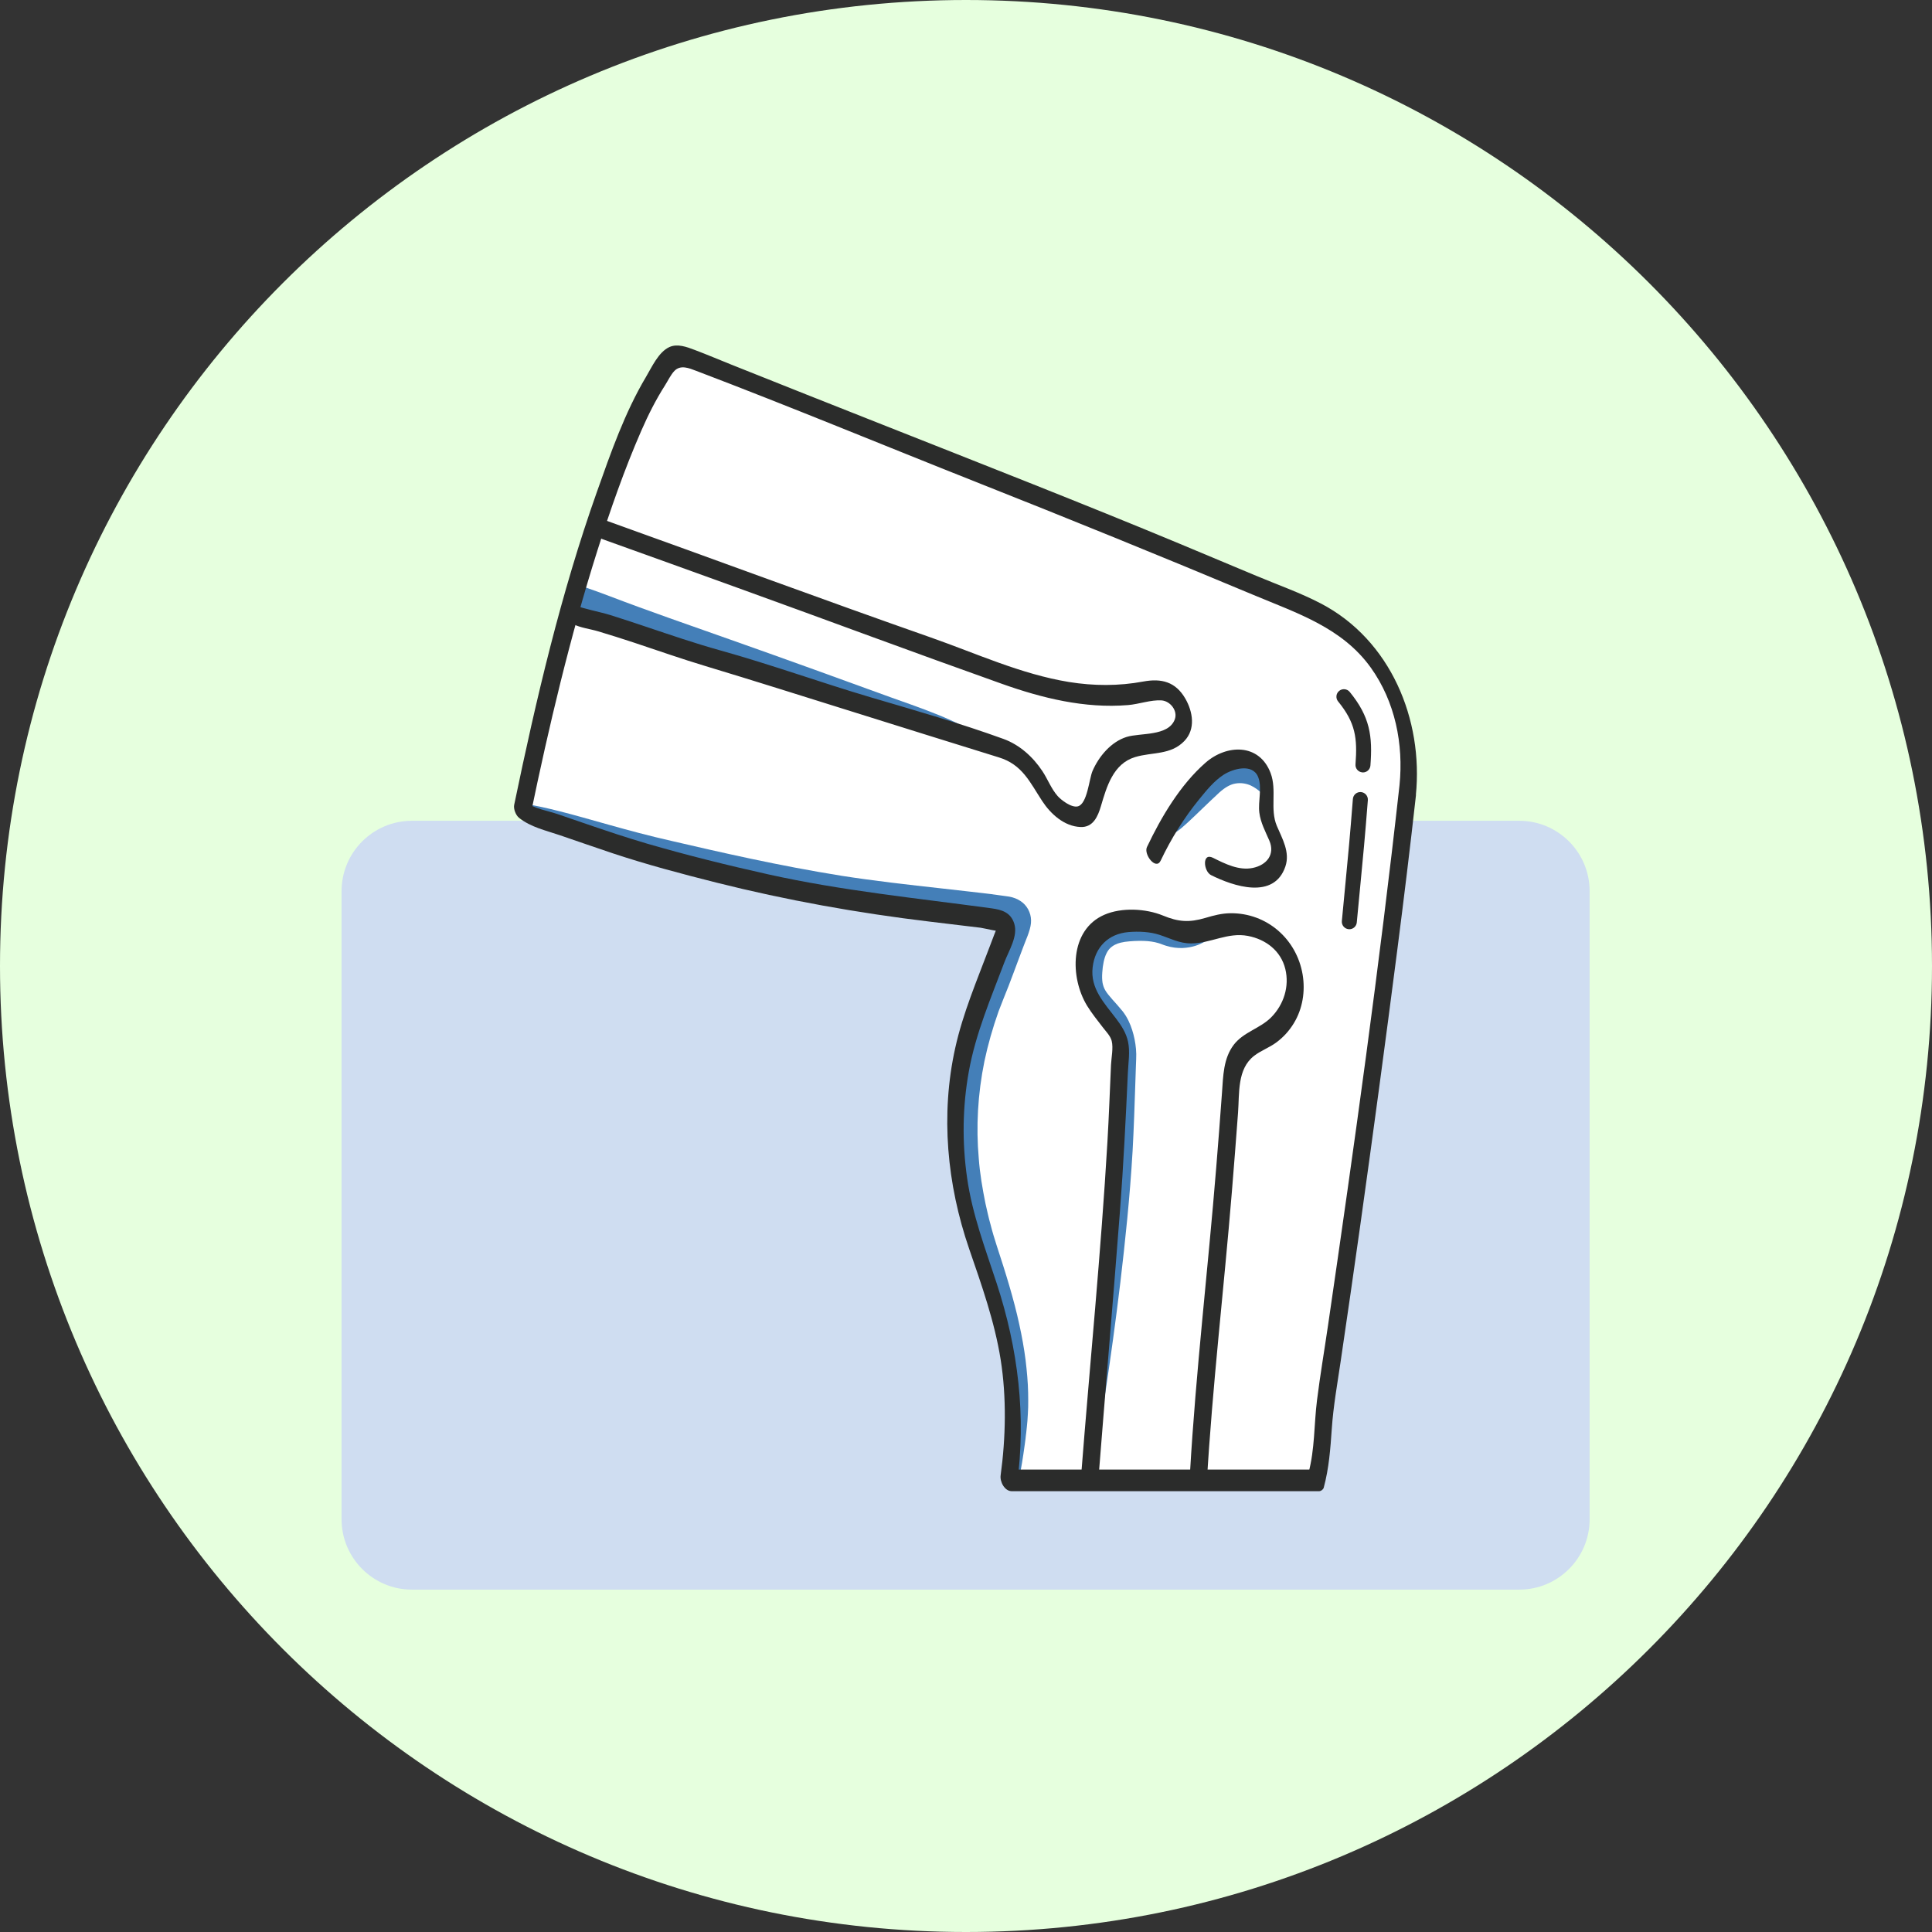
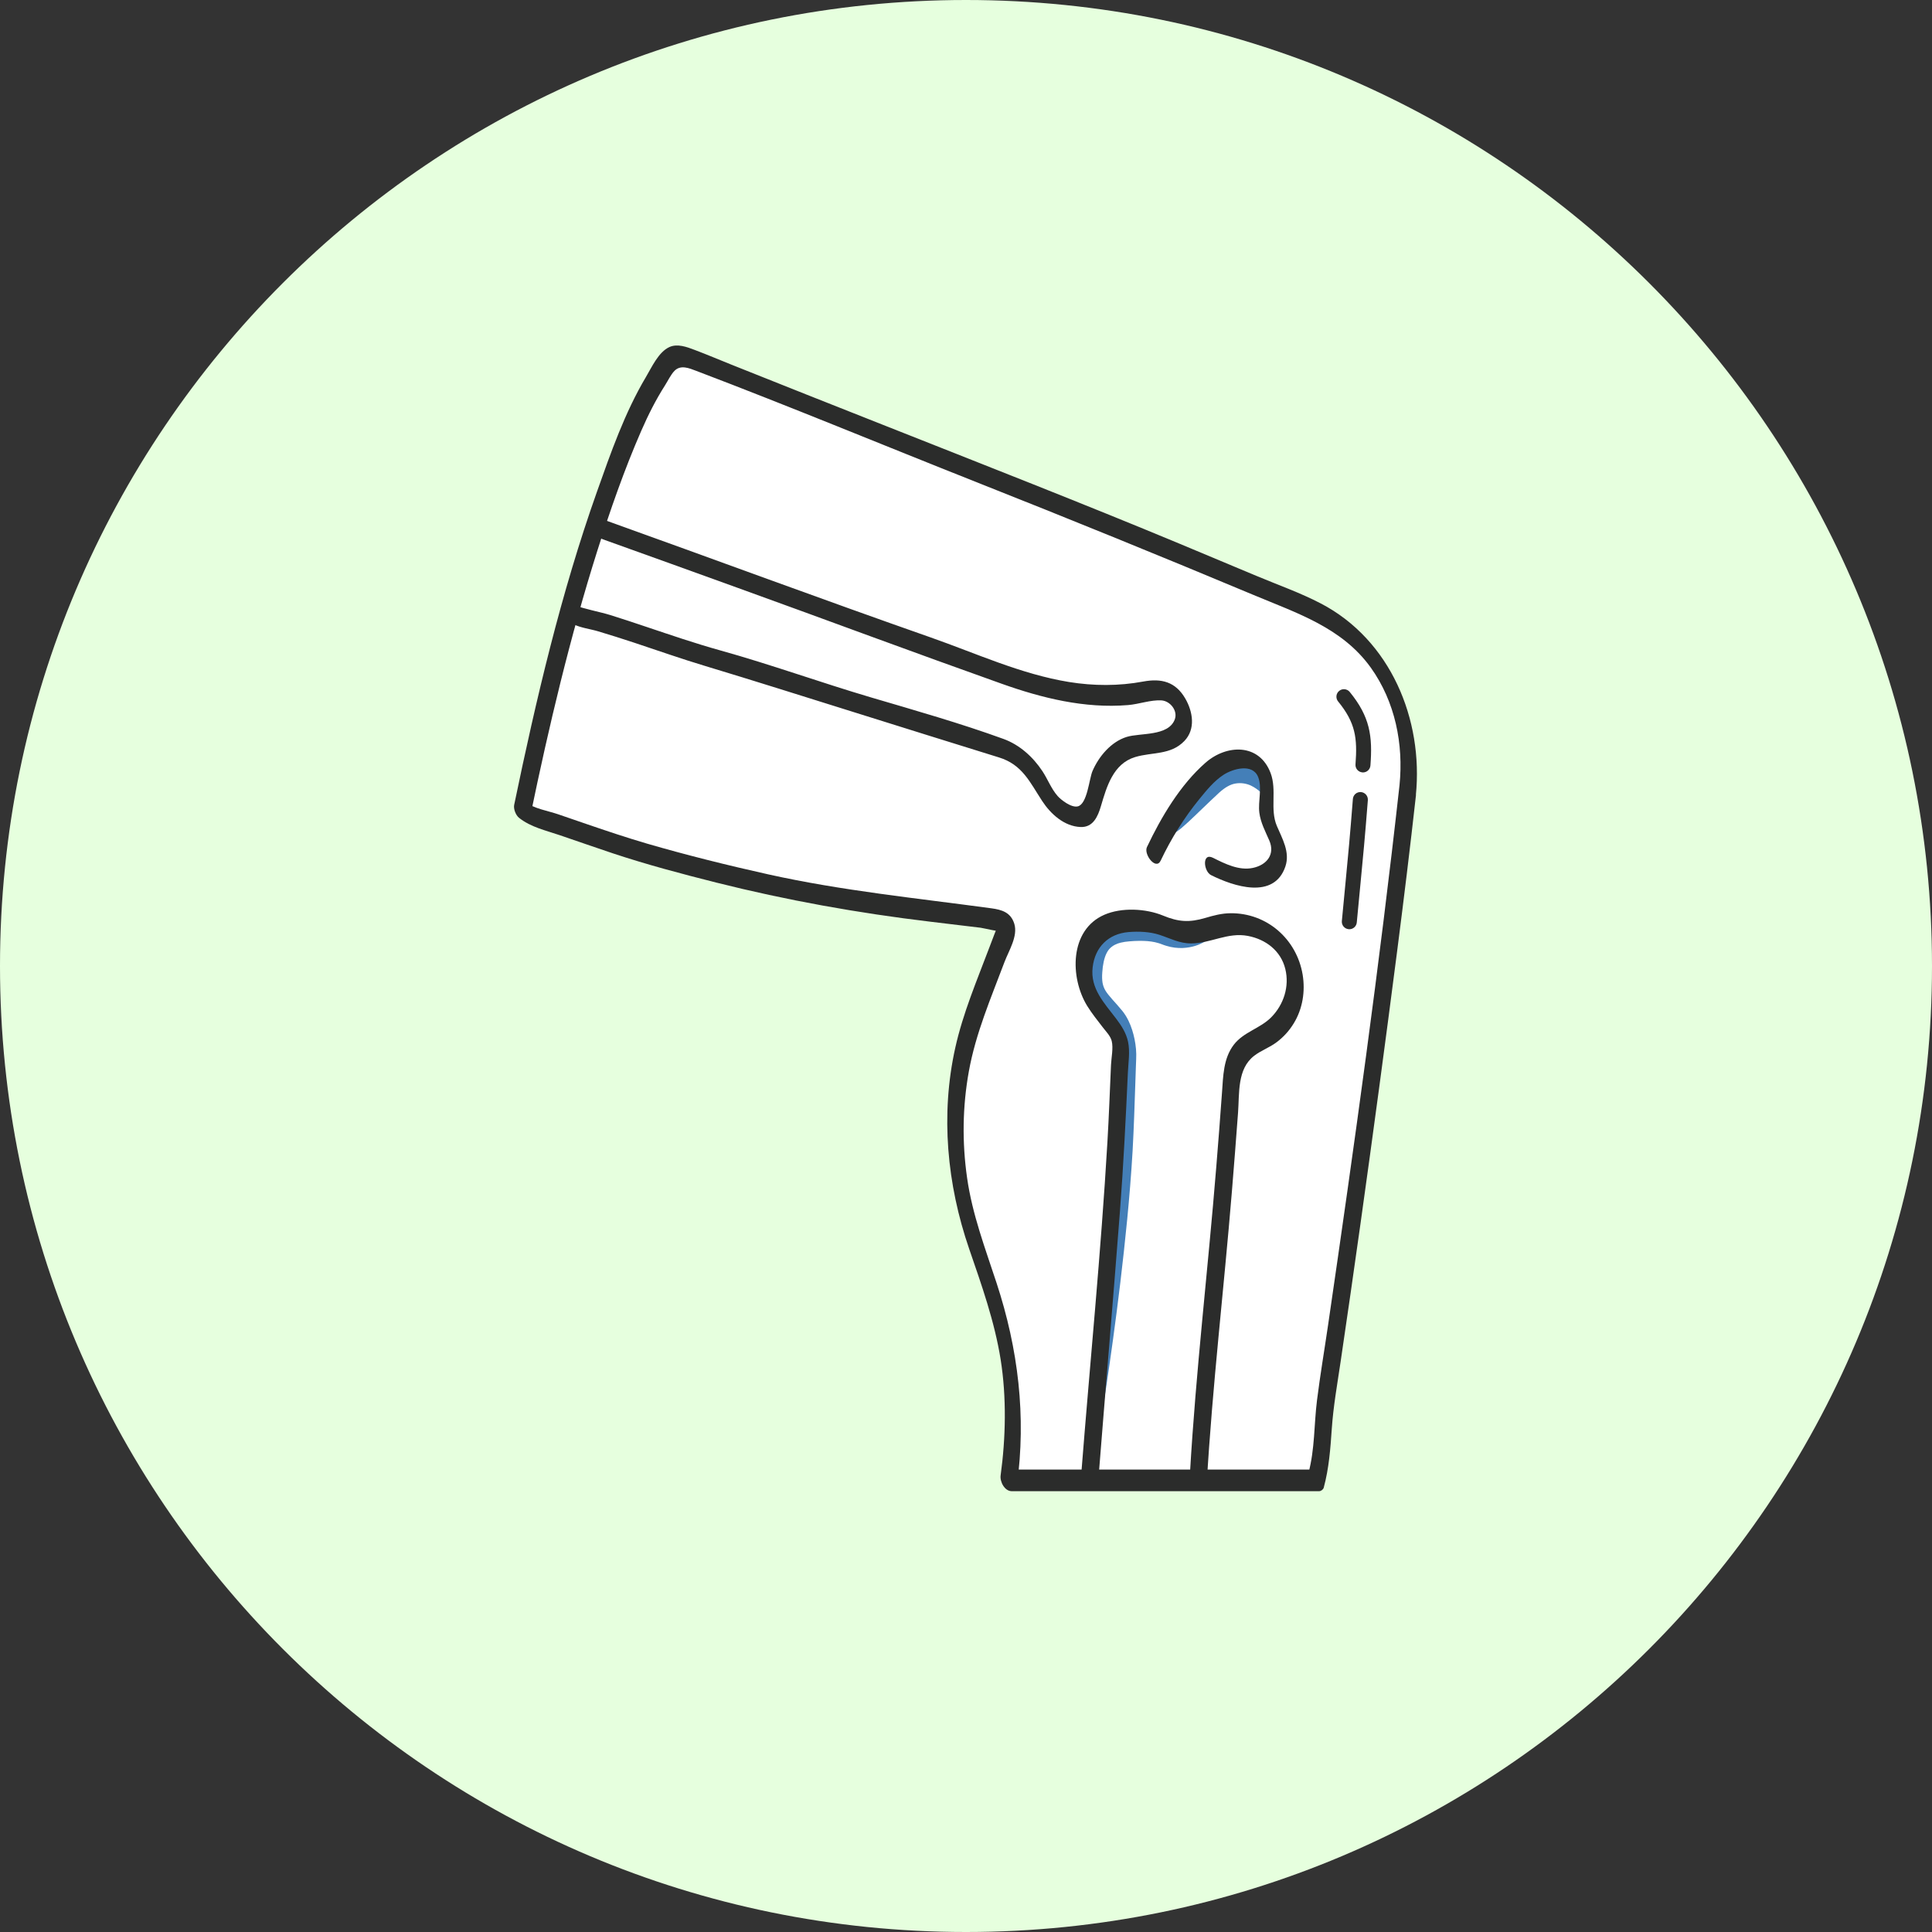
<svg xmlns="http://www.w3.org/2000/svg" width="500" zoomAndPan="magnify" viewBox="0 0 375 375" height="500" preserveAspectRatio="xMidYMid meet" version="1.0">
  <rect x="0" y="0" width="375" height="375" fill="#333333" stroke="none" />
  <defs>
    <clipPath id="6c1ecce419">
      <path d="M 187.5 0 C 83.945 0 0 83.945 0 187.5 C 0 291.055 83.945 375 187.5 375 C 291.055 375 375 291.055 375 187.5 C 375 83.945 291.055 0 187.5 0 Z M 187.5 0 " clip-rule="nonzero" />
    </clipPath>
    <clipPath id="985fae2fd2">
-       <path d="M 66.297 159 L 308.547 159 L 308.547 308.547 L 66.297 308.547 Z M 66.297 159 " clip-rule="nonzero" />
-     </clipPath>
+       </clipPath>
  </defs>
  <g clip-path="url(#6c1ecce419)">
    <rect x="-37.5" width="450" fill="#e6ffde" y="-37.5" height="450" fill-opacity="1" />
  </g>
  <g clip-path="url(#985fae2fd2)">
    <path fill="#cfddf1" d="M 294.875 308.547 L 79.969 308.547 C 72.418 308.547 66.297 302.426 66.297 294.875 L 66.297 172.984 C 66.297 165.434 72.418 159.312 79.969 159.312 L 294.875 159.312 C 302.426 159.312 308.547 165.434 308.547 172.984 L 308.547 294.875 C 308.547 302.426 302.426 308.547 294.875 308.547 Z M 294.875 308.547 " fill-opacity="1" fill-rule="nonzero" />
  </g>
  <path fill="#ffffff" d="M 273.227 153.379 C 270.918 174.242 268.102 195.062 265.305 215.855 C 262.785 234.547 260.129 253.219 257.336 271.863 C 256.578 276.902 256.996 282.07 255.535 287.012 C 255.496 287.125 255.469 287.238 255.445 287.352 L 195.805 287.352 C 195.887 286.754 195.98 286.164 196.016 285.629 C 196.191 283.055 196.312 280.48 196.457 277.895 L 196.457 277.773 C 196.465 277.434 196.492 277.102 196.508 276.766 C 197.168 265.031 193.801 254.074 189.926 243.246 C 183.879 226.367 183.781 209.621 190.605 192.93 C 192.203 189.012 193.551 184.992 195.16 181.074 C 196.137 178.691 194.551 178.613 193.035 178.418 C 182.148 176.973 171.176 175.996 160.379 174.027 C 149.605 172.055 138.934 169.406 128.344 166.531 C 120.156 164.328 112.219 161.277 104.137 158.66 C 103.363 158.402 102.609 158.109 102.004 157.73 C 101.77 157.586 101.555 157.406 101.375 157.238 C 101.723 155.559 102.078 153.91 102.426 152.289 C 102.465 152.094 102.504 151.883 102.562 151.691 C 103.129 149.035 103.707 146.434 104.281 143.875 C 104.438 143.18 104.59 142.5 104.758 141.824 C 106.48 134.344 108.223 127.305 110.008 120.738 C 110.113 120.375 110.199 120.02 110.305 119.656 C 110.613 118.527 110.938 117.395 111.242 116.297 C 111.355 115.895 111.469 115.492 111.582 115.094 C 113.148 109.613 114.738 104.477 116.363 99.703 C 116.59 99.023 116.816 98.355 117.039 97.691 C 117.516 96.352 117.984 95.043 118.453 93.77 C 118.727 93.008 119.012 92.266 119.277 91.555 C 122.879 81.914 125.238 76.625 129.203 70.98 L 129.227 70.949 C 129.418 70.656 129.629 70.367 129.832 70.086 L 130.938 69.332 C 131.859 68.988 132.98 69.211 134.281 69.695 C 134.508 69.777 134.742 69.875 134.992 69.965 C 160.508 80.242 186.148 90.199 211.688 100.438 C 225.723 106.059 239.594 112.02 253.566 117.801 C 267.816 123.688 274.867 138.398 273.227 153.379 Z M 273.227 153.379 " fill-opacity="1" fill-rule="nonzero" />
-   <path fill="#ffffff" d="M 111.605 115.086 C 111.613 115.086 111.613 115.094 111.621 115.094 L 111.25 116.281 C 111.363 115.879 111.477 115.473 111.59 115.07 C 111.598 115.086 111.598 115.086 111.605 115.086 Z M 111.605 115.086 " fill-opacity="1" fill-rule="nonzero" />
-   <path fill="#447fb8" d="M 189.047 142.645 C 187.715 140.395 176.918 136.809 172.863 135.34 C 162.543 131.574 151.902 127.73 141.547 124.074 C 133.715 121.297 126.078 118.68 118.285 115.699 C 116.695 115.094 115.094 114.512 113.48 113.965 L 111.039 119.914 C 111.098 119.93 111.16 119.941 111.211 119.957 C 112.914 120.391 114.594 120.867 116.258 121.367 C 124.156 123.742 131.844 126.723 139.781 128.887 C 150.262 131.73 160.41 135.59 170.859 138.543 C 175.367 139.812 179.809 141.297 184.266 142.77 Z M 189.047 142.645 " fill-opacity="1" fill-rule="nonzero" />
-   <path fill="#ffffff" d="M 113.785 106.793 C 113.793 106.793 113.793 106.801 113.793 106.801 L 113.422 107.965 C 113.535 107.57 113.648 107.18 113.754 106.785 C 113.77 106.793 113.77 106.793 113.785 106.793 Z M 113.785 106.793 " fill-opacity="1" fill-rule="nonzero" />
  <path fill="#447fb8" d="M 233.586 182.918 C 232.773 183.359 231.457 183.926 229.543 184.008 C 228.59 184.039 227.492 183.934 226.359 183.578 C 226.078 183.496 225.793 183.395 225.504 183.281 C 225.238 183.184 225.074 183.117 224.844 183.055 C 224.414 182.926 223.953 182.82 223.461 182.754 C 222.484 182.609 221.387 182.594 220.16 182.648 C 219.852 182.668 219.527 182.691 219.207 182.715 C 218.883 182.738 218.625 182.777 218.332 182.812 C 218.051 182.859 217.785 182.918 217.512 182.973 C 217.266 183.062 216.984 183.102 216.766 183.223 C 216.281 183.395 215.91 183.66 215.578 183.941 C 215.258 184.227 215 184.578 214.773 185.039 C 214.32 185.938 214.039 187.27 213.949 188.77 C 213.891 189.555 213.91 190.16 214.004 190.75 C 214.109 191.316 214.273 191.773 214.562 192.266 C 214.859 192.762 215.312 193.316 215.902 193.988 C 216.492 194.648 217.195 195.41 217.883 196.266 L 217.945 196.344 L 218.035 196.465 L 218.211 196.707 C 218.34 196.879 218.422 197.031 218.527 197.184 C 218.723 197.5 218.883 197.816 219.035 198.113 C 219.336 198.727 219.562 199.324 219.754 199.922 C 220.133 201.117 220.375 202.312 220.496 203.605 C 220.523 203.926 220.539 204.258 220.547 204.598 C 220.555 204.93 220.539 205.348 220.531 205.559 C 220.516 206.066 220.488 206.586 220.473 207.102 C 220.441 208.133 220.402 209.184 220.367 210.242 C 220.223 214.465 220.086 218.875 219.836 223.414 C 219.301 232.531 218.383 241.066 217.469 248.84 C 216.539 256.609 215.562 263.57 214.684 269.406 C 213.441 277.57 212.383 283.539 211.527 286.367 C 213.012 267.301 214.887 245.871 216.273 226.836 C 216.848 219.059 217.035 211.242 217.453 203.453 C 217.566 201.277 216.34 199.891 215.129 198.316 C 212.688 195.141 209.977 192.164 210.348 187.535 C 210.68 183.488 212.422 180.648 215.57 179.438 C 216.355 179.242 217.219 179.137 218.156 179.129 C 220.594 179.098 223.031 179.234 225.285 180.371 C 226.828 181.148 228.371 181.438 229.93 181.359 C 231.238 181.617 232.383 181.566 233.191 181.574 C 234.047 181.566 234.555 181.617 234.637 181.852 C 234.742 182.062 234.402 182.457 233.586 182.918 Z M 233.586 182.918 " fill-opacity="1" fill-rule="nonzero" />
-   <path fill="#447fb8" d="M 191.082 205.961 C 189.766 212.391 189.441 218.77 189.973 224.801 C 190.191 227.82 190.707 230.746 191.273 233.578 C 191.598 234.984 191.887 236.383 192.277 237.73 C 192.461 238.406 192.621 239.086 192.832 239.75 C 193.043 240.41 193.246 241.066 193.445 241.727 C 195.199 247.062 196.805 252.242 197.84 257.055 C 198.371 259.461 198.785 261.785 199.066 263.996 C 199.332 266.219 199.52 268.316 199.559 270.297 C 199.598 271.281 199.566 272.234 199.566 273.148 C 199.527 274.066 199.488 274.949 199.422 275.797 C 199.34 276.617 199.27 277.477 199.18 278.168 C 199.164 278.348 199.141 278.516 199.113 278.688 C 199.098 278.824 199.074 279.129 199.051 279.277 C 199 279.629 198.961 279.977 198.914 280.309 C 198.551 282.98 198.211 285.059 197.895 286.453 C 197.816 286.785 197.734 287.086 197.645 287.344 L 195.789 287.344 C 195.867 286.738 195.965 286.156 195.988 285.621 C 196.168 283.047 196.289 280.469 196.434 277.887 L 196.434 277.766 C 196.441 277.426 196.465 277.094 196.484 276.758 C 197.145 265.023 193.785 254.059 189.91 243.238 C 183.859 226.359 183.766 209.613 190.586 192.922 C 192.188 189.004 193.535 184.984 195.141 181.066 C 196.121 178.684 194.535 178.605 193.02 178.41 C 182.133 176.973 171.16 175.988 160.371 174.02 C 149.59 172.047 138.926 169.398 128.336 166.523 C 120.148 164.32 112.211 161.266 104.129 158.652 C 103.355 158.395 102.602 158.102 101.996 157.723 C 101.762 157.578 101.543 157.398 101.367 157.23 C 101.457 156.785 101.555 156.34 101.641 155.906 C 101.918 155.977 102.246 156.066 102.645 156.141 C 103.328 156.277 104.176 156.445 105.18 156.648 C 106.195 156.867 107.375 157.148 108.684 157.48 C 111.301 158.141 114.473 159.047 118.129 160.074 C 121.812 161.105 125.906 162.227 130.574 163.277 C 139.902 165.434 151.012 168.012 163.391 169.996 C 169.57 170.965 176.133 171.707 183.004 172.469 C 184.727 172.668 186.461 172.863 188.207 173.059 C 189.086 173.16 189.965 173.266 190.855 173.363 L 192.188 173.523 C 192.863 173.613 193.535 173.703 194.215 173.801 L 195.328 173.953 L 195.887 174.035 C 196.07 174.059 196.289 174.133 196.492 174.172 C 197.297 174.398 197.945 174.754 198.492 175.195 C 199.035 175.641 199.527 176.297 199.801 177.016 C 200.082 177.715 200.172 178.418 200.109 179.188 C 199.973 180.695 198.992 182.73 198.656 183.691 C 198.34 184.531 198.016 185.379 197.703 186.219 C 197.062 187.922 196.434 189.652 195.766 191.371 C 195.426 192.227 195.086 193.082 194.746 193.93 C 194.441 194.73 194.133 195.531 193.816 196.32 C 192.68 199.535 191.758 202.758 191.082 205.961 Z M 191.082 205.961 " fill-opacity="1" fill-rule="nonzero" />
  <path fill="#447fb8" d="M 227.434 161.703 C 226.699 161.18 228.348 155.156 233.547 150.316 C 234.25 149.703 236.074 148.168 236.969 147.742 C 237.859 147.312 238.867 147.055 239.789 147.031 C 241.652 146.965 243.875 148.098 244.891 148.992 C 245.918 149.883 245.629 152.352 245.789 153.047 C 245.957 153.75 245.836 154.168 245.629 154.25 C 245.176 154.43 244.406 153.227 242.77 152.465 C 241.969 152.102 240.945 151.902 239.879 152.07 C 238.828 152.223 237.809 152.812 236.664 153.832 C 231.934 158.215 228.199 162.277 227.434 161.703 Z M 227.434 161.703 " fill-opacity="1" fill-rule="nonzero" />
  <path fill="#2b2c2b" d="M 213.141 287.82 C 214.523 270.254 216.031 252.707 217.379 235.145 C 218.066 226.148 218.512 217.164 218.922 208.152 C 219.012 206.211 219.359 204.137 218.957 202.215 C 218.602 200.52 217.688 199.098 216.652 197.734 C 214.344 194.684 211.59 191.879 212.082 187.746 C 212.543 183.836 215.121 181.246 219.051 180.914 C 221.016 180.754 223.18 180.84 225.059 181.453 C 227.176 182.141 228.91 183.125 231.203 183.117 C 235.039 183.102 238.293 180.906 242.234 181.664 C 245.707 182.336 248.621 184.555 249.48 188.086 C 250.301 191.469 249.18 194.973 246.766 197.434 C 244.609 199.633 241.379 200.293 239.473 202.789 C 237.438 205.461 237.422 208.887 237.188 212.082 C 236.84 216.902 236.469 221.727 236.074 226.547 C 234.477 246.328 232.117 266.113 230.973 285.93 C 230.914 286.961 231.324 288.262 232.32 288.773 C 233.125 289.184 234.168 288.934 234.234 287.867 C 235.324 269.02 237.559 250.199 239.102 231.375 C 239.523 226.23 239.926 221.094 240.305 215.953 C 240.582 212.211 240.113 207.48 243.43 204.93 C 244.77 203.895 246.402 203.34 247.758 202.32 C 249.133 201.297 250.246 200.066 251.133 198.605 C 252.848 195.781 253.379 192.406 252.84 189.16 C 251.676 182.262 245.895 177.191 238.844 177.258 C 237.141 177.273 235.582 177.684 233.957 178.168 C 230.84 179.09 228.742 178.953 225.746 177.715 C 222.395 176.336 217.711 176.094 214.352 177.555 C 207.547 180.52 207.668 189.766 211.008 195.223 C 211.93 196.715 213.035 198.082 214.102 199.469 C 214.691 200.23 215.539 201.086 215.781 202.047 C 216.121 203.41 215.711 205.293 215.645 206.699 C 215.418 211.688 215.242 216.68 214.949 221.668 C 213.699 243.098 211.566 264.488 209.887 285.898 C 209.805 286.93 210.25 288.238 211.234 288.738 C 212.051 289.145 213.059 288.883 213.141 287.82 Z M 213.141 287.82 " fill-opacity="1" fill-rule="nonzero" />
  <path fill="#2b2c2b" d="M 111.266 121.145 C 112.711 121.871 114.555 122.078 116.098 122.539 C 118.422 123.227 120.73 123.969 123.039 124.727 C 127.668 126.262 132.27 127.887 136.945 129.289 C 146.426 132.148 155.848 135.137 165.305 138.094 C 174.832 141.07 184.363 144.074 193.898 147.016 C 198.438 148.41 199.891 151.82 202.297 155.492 C 203.926 157.98 206.551 160.395 209.727 160.523 C 212.172 160.629 213.102 158.473 213.699 156.438 C 214.805 152.691 216.074 148.234 220.32 146.949 C 223.656 145.941 227.207 146.602 229.879 143.832 C 232.102 141.523 231.543 138.148 230.066 135.59 C 228.176 132.32 225.422 131.633 221.91 132.285 C 217.145 133.176 212.27 133.148 207.488 132.375 C 198.145 130.848 189.516 126.836 180.648 123.727 C 159.41 116.281 138.309 108.449 117.121 100.852 C 117.695 101.648 118.27 102.449 118.848 103.25 C 118.848 103.25 118.848 103.242 118.848 103.242 C 118.848 102.215 118.074 101.172 117.121 100.844 C 116.977 100.793 116.84 100.746 116.695 100.695 C 114.52 99.938 115.199 104.047 116.926 104.645 C 117.074 104.695 117.211 104.742 117.355 104.789 C 116.781 103.992 116.207 103.191 115.629 102.395 C 115.629 102.395 115.629 102.402 115.629 102.402 C 115.629 103.434 116.402 104.461 117.355 104.801 C 134.629 110.992 151.891 117.227 169.117 123.559 C 177.523 126.641 185.953 129.695 194.383 132.699 C 202.238 135.5 210.543 137.551 218.945 136.855 C 221.047 136.688 223.363 135.816 225.438 135.945 C 227.117 136.051 228.668 137.938 228.016 139.66 C 226.746 142.953 221.336 142.219 218.688 143.035 C 215.652 143.98 213.277 146.82 212.051 149.664 C 211.398 151.191 211.051 156.035 209.215 156.512 C 207.965 156.836 205.938 155.258 205.277 154.5 C 204.023 153.07 203.363 151.23 202.32 149.664 C 200.496 146.91 197.902 144.559 194.762 143.422 C 186.363 140.371 177.645 137.898 169.074 135.371 C 159.266 132.473 149.648 128.984 139.789 126.238 C 134.941 124.891 130.188 123.258 125.422 121.66 C 123.113 120.883 120.797 120.109 118.461 119.383 C 116.539 118.785 112.953 118.09 111.863 117.551 C 109.531 116.371 109.57 120.293 111.266 121.145 Z M 111.266 121.145 " fill-opacity="1" fill-rule="nonzero" />
  <path fill="#2b2c2b" d="M 225.285 167.051 C 227.32 162.762 229.824 158.738 232.828 155.059 C 234.199 153.379 235.656 151.578 237.496 150.383 C 239.281 149.227 243.117 148.098 244.207 150.82 C 245.02 152.852 244.164 155.559 244.434 157.723 C 244.684 159.691 245.602 161.363 246.379 163.164 C 247.531 165.848 245.871 167.898 243.18 168.461 C 240.492 169.027 237.785 167.672 235.445 166.5 C 233.266 165.41 233.602 169.133 235.066 169.859 C 239.375 172.016 247.297 174.703 249.496 168.172 C 250.43 165.387 248.883 162.785 247.832 160.305 C 246.457 157.043 247.887 153.395 246.621 150.043 C 244.422 144.246 238.094 144.445 233.984 148.047 C 229.074 152.359 225.398 158.57 222.621 164.418 C 221.949 165.855 224.375 168.98 225.285 167.051 Z M 225.285 167.051 " fill-opacity="1" fill-rule="nonzero" />
  <path fill="#2b2c2b" d="M 271.645 152.395 C 267.762 187.391 262.875 222.289 257.789 257.125 C 257.078 262.004 256.246 266.871 255.633 271.766 C 255.035 276.504 255.227 281.277 253.969 285.922 C 254.266 285.695 254.566 285.469 254.863 285.242 C 237.48 285.242 220.094 285.242 202.707 285.242 C 200.215 285.242 197.719 285.242 195.215 285.242 C 195.934 286.27 196.652 287.293 197.379 288.32 C 199.219 274.906 197.637 261.824 193.43 249.02 C 191.219 242.277 188.723 235.719 187.715 228.645 C 186.727 221.773 186.816 214.805 188.051 207.965 C 189.383 200.559 192.348 193.703 194.98 186.703 C 195.812 184.508 197.621 181.707 196.871 179.289 C 196.191 177.117 194.488 176.578 192.453 176.305 C 177.949 174.332 163.48 172.902 149.164 169.723 C 141.25 167.961 133.344 166 125.559 163.738 C 121.637 162.59 117.758 161.285 113.891 159.961 C 112.027 159.32 110.16 158.676 108.297 158.039 C 106.359 157.375 103.652 156.965 102.02 155.68 C 102.336 156.52 102.66 157.359 102.973 158.199 C 106.559 140.91 110.629 123.672 115.965 106.824 C 118.453 98.984 121.176 91.16 124.469 83.617 C 125.801 80.566 127.297 77.586 129.09 74.777 C 129.621 73.945 130.211 72.707 130.898 72 C 132.102 70.746 133.758 71.457 135.16 71.992 C 153.387 78.918 171.434 86.414 189.562 93.598 C 207.539 100.715 225.441 107.996 243.27 115.465 C 251.766 119.027 260.5 121.812 266.09 129.613 C 270.797 136.211 272.445 144.414 271.645 152.395 C 271.469 154.195 274.551 156.996 274.816 154.355 C 276.297 139.633 269.902 124.203 256.391 117.145 C 252.363 115.039 247.992 113.512 243.801 111.75 C 238.867 109.684 233.934 107.609 228.992 105.551 C 219.488 101.594 209.945 97.75 200.375 93.938 C 180.906 86.195 161.398 78.555 141.945 70.77 C 139.57 69.816 137.211 68.816 134.82 67.914 C 133.328 67.348 131.496 66.652 129.93 67.363 C 127.812 68.332 126.52 71.254 125.398 73.137 C 121.266 80.082 118.559 87.859 115.871 95.441 C 108.867 115.176 104.055 135.75 99.801 156.23 C 99.641 157.02 100.117 158.246 100.754 158.746 C 103.039 160.559 105.922 161.18 108.633 162.105 C 112.082 163.277 115.516 164.488 118.969 165.637 C 125.559 167.824 132.262 169.602 138.988 171.297 C 152.699 174.746 166.492 177.215 180.527 178.895 C 183.797 179.281 187.074 179.672 190.344 180.074 C 190.934 180.148 194.293 181.004 194.648 180.688 C 194.328 180.34 194.012 179.992 193.688 179.645 C 193.461 180.203 193.238 180.77 193.012 181.332 C 192.68 182.184 192.355 183.031 192.043 183.879 C 189.617 190.312 186.914 196.637 185.418 203.371 C 182.527 216.363 183.805 229.879 188.117 242.414 C 190.547 249.469 193.051 256.512 194.23 263.91 C 195.383 271.207 195.223 279.051 194.223 286.367 C 194.051 287.586 194.988 289.441 196.387 289.441 C 213.77 289.441 231.156 289.441 248.543 289.441 C 251.039 289.441 253.531 289.441 256.035 289.441 C 256.398 289.441 256.836 289.117 256.934 288.762 C 257.957 284.977 258.23 281.215 258.5 277.312 C 258.797 272.953 259.574 268.633 260.211 264.312 C 261.52 255.461 262.793 246.605 264.039 237.738 C 266.516 220.07 268.898 202.379 271.176 184.676 C 272.477 174.582 273.711 164.473 274.836 154.355 C 275.02 152.562 271.945 149.754 271.645 152.395 Z M 271.645 152.395 " fill-opacity="1" fill-rule="nonzero" />
  <path fill="#2b2c2b" d="M 261.906 180.363 C 261.859 180.363 261.816 180.363 261.77 180.355 C 260.969 180.285 260.379 179.574 260.453 178.773 C 260.734 175.777 260.961 173.379 261.172 171.23 C 261.672 166.055 262.027 162.316 262.594 155.082 C 262.656 154.281 263.352 153.676 264.16 153.742 C 264.957 153.805 265.555 154.5 265.5 155.309 C 264.934 162.566 264.57 166.312 264.07 171.508 C 263.859 173.656 263.633 176.043 263.352 179.039 C 263.285 179.801 262.648 180.363 261.906 180.363 Z M 261.906 180.363 " fill-opacity="1" fill-rule="nonzero" />
  <path fill="#2b2c2b" d="M 264.555 149.93 C 264.516 149.93 264.48 149.93 264.441 149.922 C 263.641 149.859 263.035 149.164 263.102 148.363 C 263.488 143.242 263.094 140.273 259.727 136.152 C 259.219 135.531 259.305 134.613 259.93 134.102 C 260.551 133.594 261.469 133.684 261.98 134.305 C 265.926 139.133 266.43 142.898 266 148.574 C 265.945 149.348 265.305 149.93 264.555 149.93 Z M 264.555 149.93 " fill-opacity="1" fill-rule="nonzero" />
</svg>